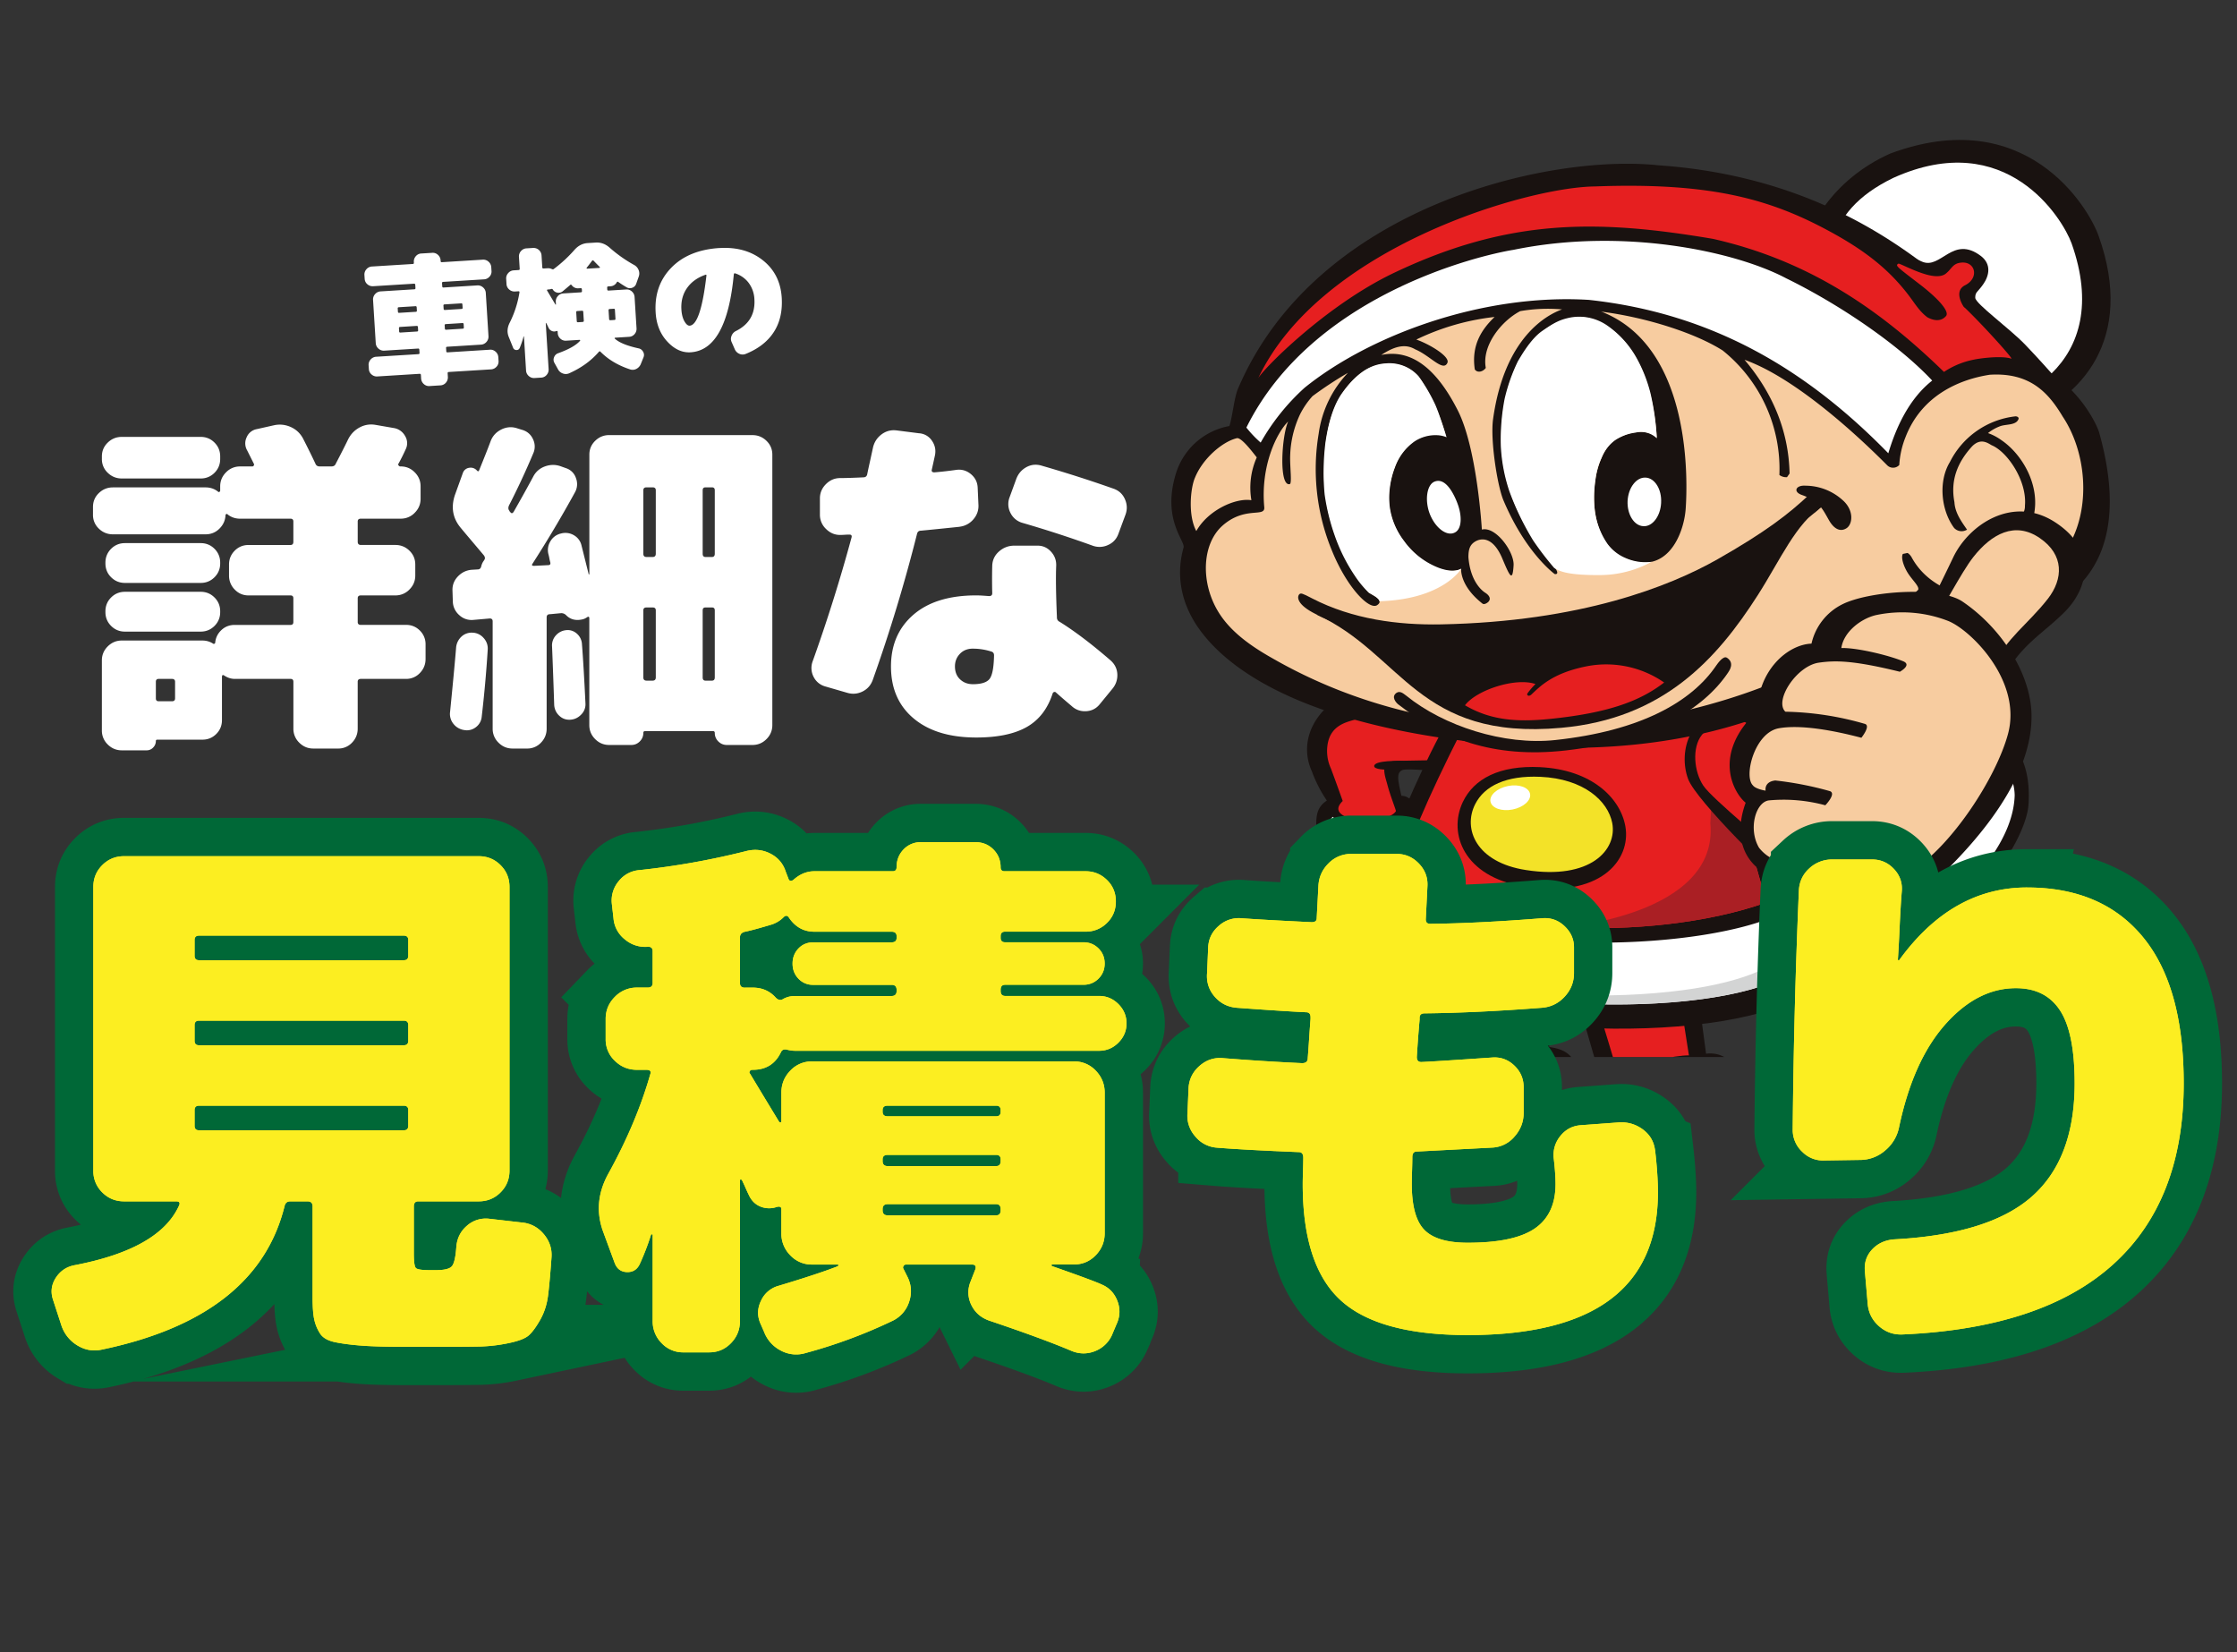
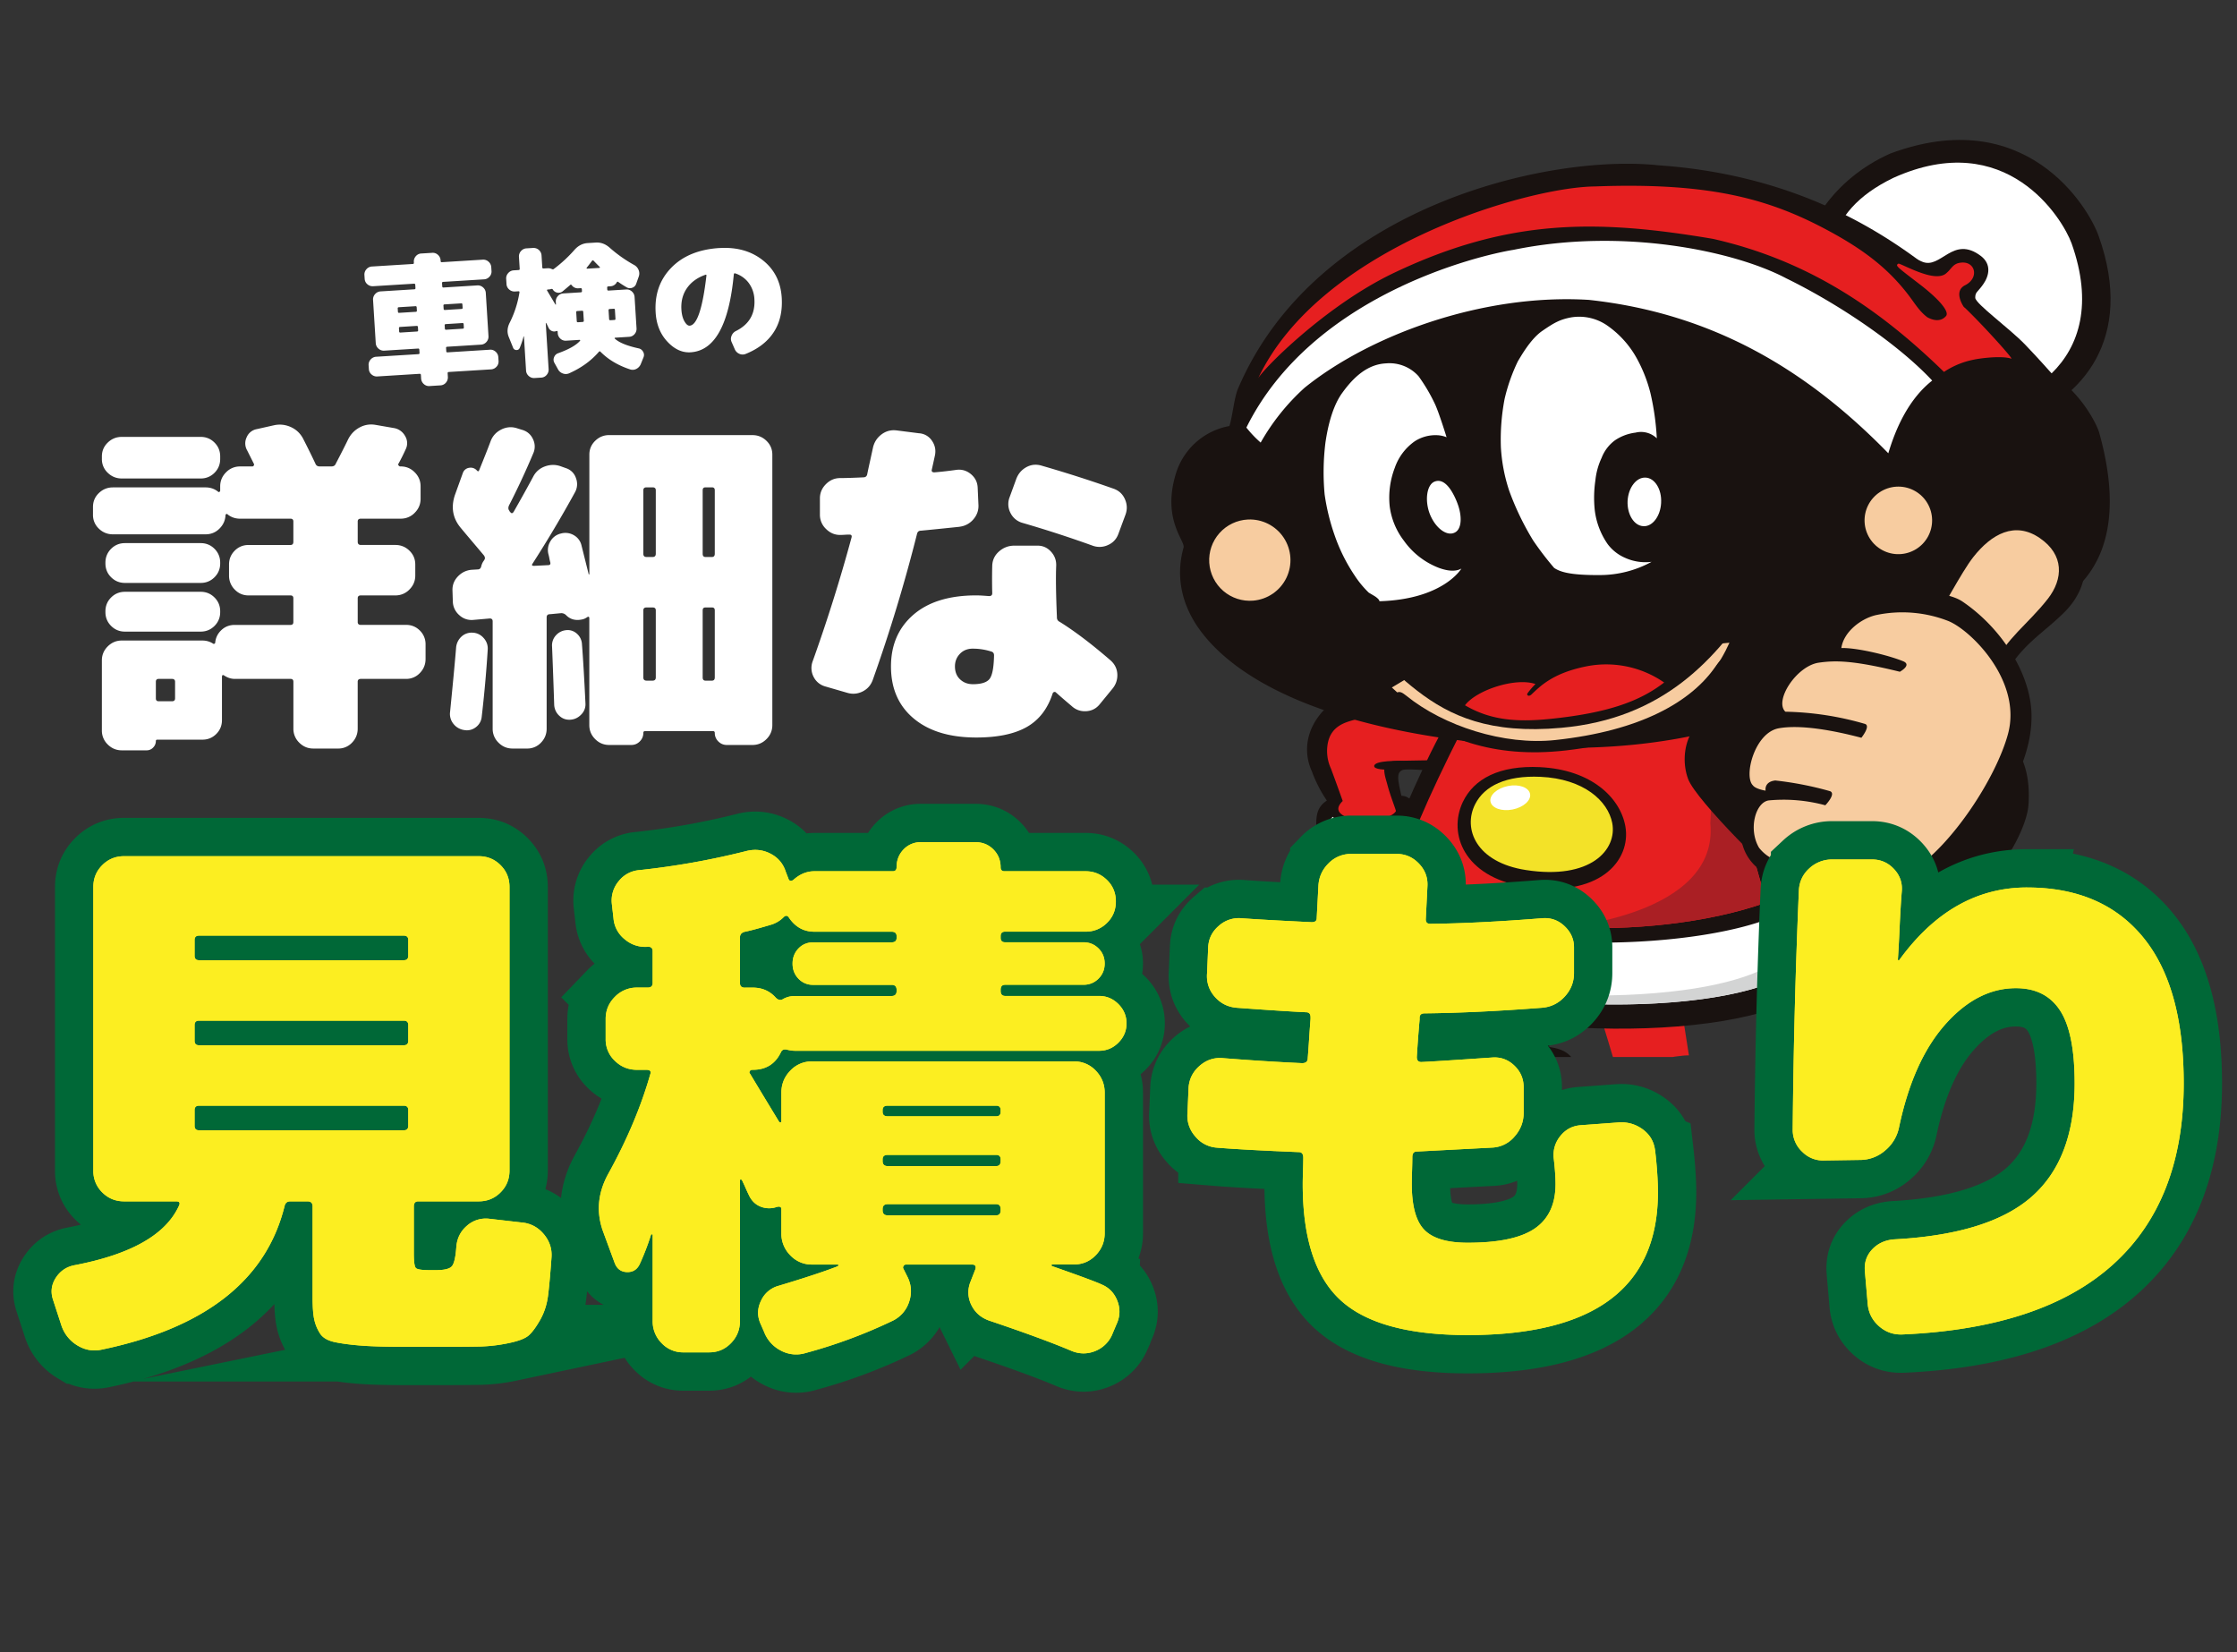
<svg xmlns="http://www.w3.org/2000/svg" xmlns:xlink="http://www.w3.org/1999/xlink" width="130" height="96" viewBox="0 0 130 96">
  <rect x="0" y="0" width="130" height="96" fill="#333333" stroke="none" />
  <defs>
    <clipPath id="b">
      <path fill="none" d="M67 7.75h56v53.67H67z" />
    </clipPath>
    <clipPath id="c">
      <path fill="none" d="M72.518 30.188a2.362 2.362 0 1 0 .311 4.713 2.362 2.362 0 0 0-.311-4.713Z" />
    </clipPath>
    <clipPath id="d">
      <path fill="none" d="M110.194 28.279a1.963 1.963 0 1 0 .127-.004c-.042 0-.084 0-.127.004Z" />
    </clipPath>
    <radialGradient id="a" cx="3887.79" cy="4171.252" r=".104" fx="3887.79" fy="4171.252" gradientTransform="matrix(18.123 0 0 18.417 -70384.244 -76700.993)" gradientUnits="userSpaceOnUse">
      <stop offset="0" stop-color="#fff" />
      <stop offset="1" stop-color="#f7cca0" />
    </radialGradient>
    <radialGradient xlink:href="#a" id="e" cx="3826.786" cy="4098.236" r=".119" fx="3826.786" fy="4098.236" gradientTransform="matrix(14.376 0 0 13.885 -54905.693 -56785.512)" />
  </defs>
  <g clip-path="url(#b)">
    <path fill="#191210" d="m84.16 57.867.584 3.142c-.592.086-1.551.293-1.845.671-.47.974-.283 1.607.377 2.231-2.016-.742-7.161-.619-8.143 4.41-.616 3.159.749 5.188 3.575 5.752 5.661 1.124 8.056-.712 10.919-1.583 2.081-.633 2.277-3.013 1.765-4.314a14.16 14.16 0 0 1-.996-3.477c.883-.204 1.725-1.312 1.398-2.336-.332-1.024-.775-1.389-1.764-1.524l-.033-2.468-5.837-.504Z" />
    <path fill="#e61f20" d="m89.078 59.107.225 2.549c-.893.407-2.704.551-3.489.296l-.515-3.107 3.78.263Z" />
-     <path fill="#191210" d="m98.664 57.633.482 3.597c1.299-.196 2.391 1.208 1.989 2.105 2.804-1.78 9.78-2.033 10.853 5.745.386 2.801-1.024 5.489-5.621 6.164-4.402.647-9.093.653-10.883-.151-1.795-.809-1.856-3.197-1.273-5.202a3.908 3.908 0 0 0-.088-2.498c-1.398.196-2.495-.607-2.486-2.207a2.757 2.757 0 0 1 1.409-2.39l-1.275-4.397 6.892-.766Z" />
    <path fill="#e61f20" d="M92.97 58.901s.981 3.202 1.08 3.608c1.203-.798 3.298-1.188 4.099-1.185l-.485-3.095-4.694.672Z" />
    <path fill="#191210" d="M78.037 40.508c1.598-.474 5.989-.273 7.421-.401 0 0-.548 4.793-.898 4.768-.383-.027-2.175-.161-2.573-.164-.385-.005-.558-.008-.68.207s-.007.722.135 1.323a.755.755 0 0 1 .627.344c.226.291.239.619.158 1.936-.07 1.165-1.852 1.927-3.848 1.534-.353-.068-1.754-.08-1.866-1.655-.078-1.095.045-1.498.594-1.884a7.64 7.64 0 0 1-.865-1.687 3.02 3.02 0 0 1-.229-1.852c.258-1.323 1.388-2.281 2.024-2.469" />
    <path fill="#e61f20" d="M78.779 41.805c1.276-.379 5.696-.639 6.838-.741 0 0-1.635 3.135-1.914 3.117-.305-.021-2.014.026-2.331.023-.309-.004-.735.057-.842.224-.196.304 0 .802.093 1.158.166.638.449 1.327.5 1.54-.19.386-1.568.777-2.506.487-.534-.167-1.22-.455-.587-1.07 0 0-.372-1.05-.683-1.881a2.433 2.433 0 0 1-.183-1.478c.206-1.057 1.105-1.231 1.616-1.379" />
    <path fill="#191210" d="M81.403 49.38c1.592 1.451 1.256 4.295-1.354 5.029-1.589.446-3.892-.136-4.032-1.704-.965-.735-.781-2.391.394-2.577-.006-.848.879-1.058 1.372-.931.348.136.616.423.727.78.066.206.377.133.448-.266a9.517 9.517 0 0 0 2.444-.332" />
    <path fill="#ecc5a5" d="M79.641 49.935c-.331.401-.082.967-.826 1.043-.374.036-.915-.103-.883-.767.023-.437-.923-.508-1.035.2-.101.647.752 1.241 1.5 1.434.409.106.288.275-.067.252-.311-.02-1.459-.442-1.624-1.167-.044-.175-.33-.068-.408.101-.295.619.295 1.239.491 1.405.452.357.989.589 1.559.674.172.036.057.234-.126.204a3.358 3.358 0 0 1-1.095-.385c-.245-.165-.15.002-.091.073.605.776 2.978 1.308 4.177-.292.632-.897.609-2.1-.057-2.972-.501.092-1.006.157-1.514.196" />
    <path fill="#191210" d="M84.385 41.404c-1.833 3.204-2.923 6.117-3.651 7.646-2.429-.047-3.564.896-3.992 3.281-.344 1.894.166 3.284 2.801 4.717 5.876 3.193 20.902 3.861 25.824.487 1.307-.903 1.166-2.566.762-3.766-.442-1.317-.784-1.888-2.398-2.154 0 0-2.534-8.343-3.035-10.356-1.641-2.963-13.397-2.963-16.31.147" />
    <path fill="#e61f20" d="M84.907 42.527c-1.921 3.787-3.252 6.884-3.635 8.613 1.361 1.534 5.161 2.518 9.511 2.746 3.98.206 8.424-.223 11.874-1.449 0 0-2.488-8.632-2.914-10.494-.964-1.945-12.12-2.602-14.835.585" />
    <path fill="#aa1f24" d="M99.742 41.943c.427 1.861 2.914 10.494 2.914 10.494-3.45 1.226-7.892 1.655-11.874 1.449 0 0 9.123-.676 8.611-6.056" />
    <path fill="#fff" d="m80.754 49.976-.243.687c-.615-.168-.812.787.052 1.388 5.101 3.565 17.672 3.262 22.572 1.196.529-.409 1.005-.65 1.567.647.553 1.281.414 2.004-.862 2.756-4.559 2.692-19.665 2.176-24.035-1.26-1.544-1.213-1.816-2.087-1.314-3.954a1.97 1.97 0 0 1 2.264-1.46" />
    <path fill="#d3d4d4" d="M79.806 55.392c4.37 3.436 19.476 3.949 24.035 1.26 1.276-.752 1.416-1.475.862-2.756 0 0 .262 3.288-9.39 3.874-9.137.556-15.507-2.377-15.507-2.377" />
    <path fill="#191210" d="M89.504 44.576c-2.366-.115-3.854.673-4.498 2.033-.866 1.843.082 4.316 3.488 4.889 4.477.755 6.314-1.518 5.961-3.489-.293-1.636-1.947-3.282-4.951-3.432" />
    <path fill="#f3e228" d="M89.519 45.138c-1.996-.09-3.249.525-3.792 1.589-.731 1.444.067 3.381 2.941 3.826 3.775.593 5.322-1.187 5.025-2.731-.249-1.279-1.644-2.568-4.175-2.685" />
    <path fill="#fff" d="M81.49 47.463s-.239.56-2.054.637c-1.555.069-1.974-.637-1.974-.637s-.376.225-.2.996.841 1.279 2.373 1.162a4.586 4.586 0 0 0 2.014-.582l.273-.897c-.029-.403-.128-.834-.432-.68" />
    <path fill="#191210" d="M82.01 44.653s-2.108.229-2.15-.126 1.479-.325 1.747-.306l.403.432Z" />
    <path fill="#fff" d="M88.917 46.128c.075.374-.378.783-1.014.909s-1.208-.08-1.285-.454.38-.783 1.014-.91 1.211.078 1.285.455" />
    <path fill="#191210" d="M100.952 41.288s9.138 3.175 10.044 4.663 5.616.94 5.474 2.301-3.974 5.107-5.857 4.813c-3.04-.476-3.379 1.262-6.589-1.353-.779-.635-5.448-5.166-5.924-6.453-.587-1.584.067-4.118 2.852-3.97" />
-     <path fill="#e61f20" d="M105.578 51.696c2.258 2.077 3.064 1.072 3.585.802 1.344-.697 2.923-1.781 2.454-3.293-1.341-4.324-8.639-6.137-10.207-7.245 0 0-1.364-.676-2.506.741-.596.741-.454 2.144.077 2.943s3.983 3.562 5.145 4.76c.271.376 1.276 1.13 1.452 1.291" />
+     <path fill="#e61f20" d="M105.578 51.696s3.983 3.562 5.145 4.76c.271.376 1.276 1.13 1.452 1.291" />
    <path fill="#fff" d="M110.42 29.803a1.945 1.945 0 1 1 0-.002v.002" />
    <path fill="#191210" d="M110.823 24.488s3.501.977 6.643-.097c3.413-1.178 6.646-4.651 4.492-10.684-.603-1.7-4.248-7.719-12.12-4.78-3.242 1.455-5.183 4.321-5.387 7.37" />
    <path fill="#fff" d="M106.385 14.344c.476-1.738 1.58-3.007 3.644-4.009 6.586-2.969 9.837 2.377 10.356 3.8 1.245 3.504.462 5.981-1.159 7.561 0 0-.796-.901-1.537-1.671-.918-.953-2.885-2.374-2.9-2.72-.004-.346.133-.315.456-.778.364-.513.487-1.176-.121-1.647-1.645-1.25-2.326.796-3.426.324-1.131-.487-2.304-1.123-2.304-1.123-.454.027-3.038 2.375-3.075 2.297-.264-.702-.017-1.757.064-2.033" />
    <path fill="#191210" d="M114.568 20.919s.434-3.139-1.741-4.793c-2.16-1.651-7.302-5.888-16.434-6.52-6.333-.682-19.894 2.348-24.437 12.953-.241.552-.322 1.607-.509 2.195a3.995 3.995 0 0 0-3.106 2.749c-.834 2.693.555 3.93.44 4.316-.348 1.224-.385 3.005 1.002 4.86 2.035 2.727 6.932 5.567 16.853 6.548 16.782 1.661 23.249-6.185 25.687-7.682 1.405 1.145 13.05 1.675 9.671-10.395-.219-.795-2.522-5.279-7.424-4.231" />
    <path fill="#fff" d="M103.786 16.164c3.16 1.544 6.6 3.906 8.501 5.95-1.34 1.053-2.101 2.715-2.55 4.225-4.711-4.832-10.191-8.132-17.402-8.914-6.275-.383-12.816 2.111-16.523 5.108a12.78 12.78 0 0 0-2.55 3.184 6.518 6.518 0 0 1-.83-.872c3.813-7.697 13.5-10.004 15.532-10.33 6.366-1.31 12.87.088 15.823 1.649M84.665 29.166c.32.781.308 1.61-.156 1.794-.449.198-1.081-.278-1.403-1.057-.318-.781-.205-1.72.252-1.914.537-.226.991.395 1.308 1.177" />
-     <path fill="#f7cca0" d="M119.885 24.229c-.802-1.342-1.854-2.603-4.25-2.454-1.697.258-3.942 1.155-4.897 3.621a5.165 5.165 0 0 0-.364 1.622.486.486 0 0 1-.671.047c-.1-.078-4.665-4.86-8.322-6.159 1.57 1.854 2.562 4.044 2.618 6.608l-.15.213a.664.664 0 0 1-.442-.127 8.83 8.83 0 0 0-3.296-7.235c-1.622-1.029-4.48-1.931-7.073-2.259.037.013.066.02.103.033 5.249 2.122 4.922 10.022 4.818 11.454-.109 1.426-1.073 3.927-3.561 2.829-2.501-1.092-2.06-6.057-.434-6.93 1.614-.862 2.317-.066 2.317-.066-.397-6.118-3.687-6.996-4.282-6.982-2.509-.128-4.685 2.695-4.757 6.876-.09 4.166 2.804 7.235 3.121 7.666.312.442-.015.369-.015.369s-1.68-1.205-2.981-4.291c-.358-.863-.766-3.507-.599-4.708.667-4.812 3.184-6.084 4.014-6.379h-.02a9.454 9.454 0 0 0-2.417.102c-1.063.551-2.247 1.981-2 3.298-.147.216-.479.319-.639.089-.215-1.432.421-2.348 1.151-3.049a13.99 13.99 0 0 0-4.549 1.313c.776.274 1.955.982 1.809 1.346-.243.564-1.005-.417-1.876-.777-.62-.372-1.284-.126-1.973.327 1.883-.391 3.327 1.002 4.458 3.239 1.123 2.23 1.39 6.908 1.39 6.908.805-.21 1.894 1.301 1.844 2.079-.061 1.002-.222.63-.673-.44-.458-1.054-1.035-1.183-1.462-.996-.419.197-.487.512-.49.96.107 1.36.745 1.922.982 2.069.242.155.355.365.157.544-.206.17-.311.093-.311.093-1.348-1.05-1.251-2.027-1.251-2.027-1.365.687-4.61-1.687-4.166-4.69.552-3.711 3.255-3.108 3.255-3.108a11.406 11.406 0 0 0-1.419-3.172c-.921-1.312-2.563-1.047-3.324-.518-2.183 1.545-2.265 4.141-2.315 5.946a10.757 10.757 0 0 0 2.586 6.903c.157.135.968.433.502.747-.462.304-1.75-1.031-2.606-3.117a12.399 12.399 0 0 1-.791-6.854 6.372 6.372 0 0 1 1.7-3.529c-.71.413-1.396.865-2.057 1.354a4.658 4.658 0 0 0-.74 1.088 6.013 6.013 0 0 0-.56 2.373c-.023.621.115 1.615-.023 1.651-.648.161-.474-2.808-.095-3.637-.661.649-1.611 2.569-1.388 4.98.057.622-1.111-.086-2.424 1.068-1.172 1.037-1.289 3.201-.312 4.901.62 1.083 1.689 1.953 3.187 2.796 6.029 3.47 13.044 4.623 20.419 3.758 6.449-1.005 12.395-3.166 17.124-7.716.108-.19-.336-.565-.604-.999-.295-.482-.422-1.027-.227-1.145.229-.143.446.227.446.227.85 1.592 2.67 2.395 4.553 2.331 1.986-.223 4.025-1.122 4.655-3.106 1.208-2.176.96-5.297-.403-7.361" />
    <path fill="#fff" d="M96.534 29.212c-.036.784-.506 1.398-1.033 1.362-.541-.023-.948-.685-.916-1.46.041-.783.511-1.392 1.047-1.362.537.024.945.682.901 1.46" />
  </g>
  <g clip-path="url(#c)">
    <path fill="url(#a)" d="M70.066 30.037h5.189v5.191h-5.189z" transform="rotate(-3.555 72.657 32.639)" />
  </g>
  <path fill="#191210" d="M117.309 24.333c-.127.385-.687.304-1.051.424-.264.095-.51.233-.728.409.277.098.538.236.776.408 1.225.83 2.259 2.628 1.89 4.348-.037.31-.285.739-.654.758-.456-.381.166-.749.134-1.297.131-1.441-1.02-3.136-1.937-3.514-.235-.133-.635-.433-1.129.062-.858.936-1.274 1.981-1.031 3.247.032.607.388 1.104.733 1.598a.595.595 0 0 1-.753-.101c-.767-1.037-.924-2.72-.237-3.84a4.866 4.866 0 0 1 3.814-2.644c.198.019.172.141.172.141" />
  <g clip-path="url(#d)">
    <path fill="url(#e)" d="M108.157 28.151h4.302v4.116h-4.302z" transform="rotate(-3.579 110.31 30.215)" />
  </g>
  <path fill="#fff" d="M84.929 33.034s-1.035 1.791-4.765 1.902c0 0 .006-.051-.073-.133a1.112 1.112 0 0 0-.252-.19c-.076-.049-.2-.117-.299-.18a5.764 5.764 0 0 1-.825-1.005 10.079 10.079 0 0 1-1.165-2.353 12.451 12.451 0 0 1-.571-2.346 13.989 13.989 0 0 1 .048-3.02c.05-.315.261-1.881.958-2.855.692-.968 1.502-1.689 2.566-1.74a2.266 2.266 0 0 1 1.885.745c.368.508.687 1.049.954 1.616.239.511.676 1.931.676 1.931a1.637 1.637 0 0 0-.544-.118 2.221 2.221 0 0 0-1.3.349c-.542.379-.951.92-1.166 1.546a4.846 4.846 0 0 0-.294 2.253c.096.721.379 1.404.822 1.98a4.447 4.447 0 0 0 2.058 1.59c.182.063.83.295 1.289.029m11.046-.388a6.28 6.28 0 0 1-2.985.768c-1.775.014-2.339-.192-2.674-.415a17.843 17.843 0 0 1-1.222-1.597 16.068 16.068 0 0 1-1.388-2.879 9.752 9.752 0 0 1-.487-2.549c-.032-.936.04-1.872.216-2.791.175-.759.435-1.496.775-2.197.166-.267.731-1.296 1.426-1.767.687-.474 1.026-.657 1.655-.776a2.864 2.864 0 0 1 2.085.454 5.641 5.641 0 0 1 1.766 1.969c.337.621.594 1.281.767 1.966.202.866.327 1.749.372 2.637a1.318 1.318 0 0 0-1.238-.331 2.713 2.713 0 0 0-1.195.447c-.351.259-.62.614-.776 1.021a4.056 4.056 0 0 0-.361 1.309 6.925 6.925 0 0 0-.038 1.708c.082.716.341 1.4.752 1.992.258.344.601.616.995.789a2.86 2.86 0 0 0 1.553.241" />
  <path fill="#f7cca0" d="m82.174 39.175-1.289.772c3.104 2.927 6.755 3.487 9.727 3.121 6.416-.771 8.769-3.209 9.892-5.723" />
  <path fill="#191210" d="M76.532 35.716c4.97 2.285 5.861 7.333 14.205 6.574 5.918-.53 9.032-3.983 11.415-7.709 1.315-2.053 2.201-4.169 3.768-5.185l-3.067 1.395c-2.317 2.618-16.044 8.09-25.373 4.757l-.95.168Z" />
  <path fill="#191210" d="M104.945 28.222a3.238 3.238 0 0 1 2.124.827c.687.591.598 1.397.25 1.636-.336.226-.687.089-.979-.37-.395-.659-.534-1.163-1.632-1.556-.527-.186-.346-.585.238-.536" />
  <path fill="#e61f20" d="M92.121 38.733c-1.931.401-2.641 1.172-3.121 1.618-.172.163-.3.029-.231-.065.14-.192.295-.372.463-.539-1.142-.397-3.419.339-4.096 1.234 1.502.883 3.061 1.002 5.126.773 3.247-.348 5.06-1.024 6.447-2.096a5.912 5.912 0 0 0-4.586-.925" />
  <path fill="#191210" d="M76.238 34.764c2.367 1.222 5.011 1.564 7.518 1.516 8.104-.159 13.28-2.207 16.059-3.785 2.769-1.576 4.117-2.613 5.341-3.765.391-.204.208-.112.685-.041.37.261.194.387.081.708-.924.846-2.661 2.006-4.811 3.288-5.444 3.256-13.674 4.742-19.741 4.142-1.883-.184-3.264-.233-5.101-1.246-.959-.526-.87-.94-.767-1.046.099-.096.193-.052.737.229m23.497 3.907c-1.432 2.113-4.397 3.798-9.352 4.33-2.99.322-6.489-.817-8.658-2.575-.185-.138-.36-.294-.562-.172-.346.233-.025.58.082.667 2.535 1.97 5.487 3.167 9.747 2.685 5.008-.573 7.976-2.367 9.428-4.519.089-.131.397-.577-.072-.872-.205-.126-.53.338-.613.456" />
  <path fill="#e61f20" d="M114.196 17.897c-.021-.021-.054-.046-.075-.066-.074-.109-.59-.919.077-1.257.838-.42.601-1.406-.238-1.313-.5.054-.529.365-.899.651-.279.207-.763.163-1.313-.022-.676-.216-1.379-.605-1.429-.569-.187.12-.111.157 1.262 1.213 1.151.888 1.714 1.588 1.51 1.828-.198.235-.554.361-1.084.075-.48-.36-.737-.825-1.124-1.326-1.159-1.507-2.561-2.587-4.562-3.671-3.408-1.846-6.847-2.861-13.641-2.606-3.921.036-15.984 3.529-19.573 11.17.178-.44 3.886-4.243 7.928-6.161 6.674-3.169 11.809-3.097 18.516-1.963 5.341 1.211 9.47 3.881 13.42 7.731a4.766 4.766 0 0 1 1.709-.708c.375-.084 1.636-.251 2.201-.063.165.055-1.632-1.938-2.683-2.945" />
-   <path fill="#f7cca0" d="M69.444 27.758c.433-1.077 1.563-2.09 2.448-2.3.273-.015.871.775 1.143 1.119a4.332 4.332 0 0 0-.312 2.489c-.891-.149-2.504.555-3.201 1.791-.489-.895-.344-2.491-.078-3.1" />
  <path fill="#cd131c" d="M116.772 46.048s.112 9.679-7.89 8.56c-4.387-.615-5.386-5.222-5.386-5.222" />
  <path fill="none" stroke="#191210" stroke-miterlimit="10" stroke-width=".931" d="M116.772 46.048s.112 9.679-7.89 8.56c-4.387-.615-5.386-5.222-5.386-5.222" />
  <path fill="#191210" d="M112.627 42.739c1.279-.278 2.335-.785 3.189-.374 1.669.8 2.196 2.495 2.067 4.39-.129 1.89-2.722 5.998-5.767 6.987-2.191.714-4.933.222-6.301-1.442a6.098 6.098 0 0 1-1.183-1.943c-.229-.751.952-3.366 2.844-4.988a11.192 11.192 0 0 1 5.151-2.63" />
-   <path fill="#fff" d="M112.606 44.37c1.117-.184 2.373.274 1.819 2.298s-3.121 4.249-6.058 3.751c-1.689-.286-1.407-1.317-1.407-1.317l-.258-.531s-1.349.962-.959 2.013a4.06 4.06 0 0 0 2.11 2.235c.652.265 3.65.965 5.447-.456 1.526-1.208 3.716-3.668 3.78-6.158a2.835 2.835 0 0 0-2.247-2.72c-.745-.157-1.081.075-2.21.292 0 0-.868.601-.018.593" />
  <path fill="#191210" d="M116.344 39.513c1.097-2.081 2.319-2.63 3.648-3.963 1.356-1.359 1.91-3.608-.574-5.212-2.431-1.571-4.997.123-5.917 2.064a142.634 142.634 0 0 1-2.07 4.161l4.913 2.949Z" />
  <path fill="#f7cca0" d="M115.856 38.696c.702-1.581 2.008-2.436 3.154-3.904.894-1.151.956-2.549-.467-3.524-1.452-.998-2.809-.24-3.868 1.102-.69.876-1.864 3.154-2.394 3.927-.424.622.665.885 1.622 1.693 1.091.928 1.761 1.133 1.953.705" />
  <path fill="#191210" d="M114.052 34.958c-1.351-.921-5.467-.616-7 .162a3.38 3.38 0 0 0-1.78 2.279c-1.418.059-3.101 1.584-3.147 3.914-2.678 2.528-1.357 4.785-.679 5.33-.694 1.922-.129 3.383 1.149 4.107 1.137.645 4.095 1.26 5.57 1.538s2.827.286 4.068-.875c1.617-1.52 5.956-5.687 5.824-9.969-.077-2.294-1.704-4.923-4.005-6.486" />
  <path fill="#f7cca0" d="M103.152 45.349c1.081.118 2.151.326 3.197.623.378.148-.273.82-.273.82a9.262 9.262 0 0 0-3.252-.286c-.787.061-1.248 1.651-.601 2.752.315.403.755.69 1.251.816 1.624.484 3.652 1.07 4.759 1.218a4.471 4.471 0 0 0 2.841-.66c2.401-1.524 4.939-5.483 5.615-7.974.843-3.087-2.156-6.05-3.474-6.577a7.355 7.355 0 0 0-4.225-.333c-.888.221-1.855.992-1.983 1.909.817-.035 2.659.387 3.59.765.533.217-.19.611-.19.611-2.756-.679-3.782-.66-4.715-.527-1.285.188-2.602 2.201-1.939 2.849 1.568.03 3.124.268 4.629.709.344.118-.211.805-.211.805-1.609-.424-3.525-.78-4.806-.55-1.399.258-2.043 2.78-1.501 3.313.162.224.742.31.742.31s-.106-.508.548-.589" />
  <path fill="#fff" d="M23.595 36.309c.316 0 .585.11.805.33a1.1 1.1 0 0 1 .331.806v.847c0 .316-.11.588-.331.815a1.08 1.08 0 0 1-.805.341h-2.622c-.124 0-.186.055-.186.165v2.726c0 .316-.11.588-.33.815a1.082 1.082 0 0 1-.806.341h-1.445c-.316 0-.588-.114-.815-.341a1.115 1.115 0 0 1-.341-.815v-2.726c0-.11-.055-.165-.165-.165h-3.242c-.207 0-.406-.062-.599-.186-.097-.069-.145-.042-.145.083v2.498c0 .317-.11.585-.331.806-.22.22-.489.33-.805.33H9.141c-.055 0-.083.027-.083.083a.526.526 0 0 1-.155.371.503.503 0 0 1-.382.166H7.076c-.317 0-.588-.114-.815-.34a1.113 1.113 0 0 1-.341-.816v-4.068c0-.316.113-.588.341-.815s.499-.341.815-.341h4.687c.22 0 .42.056.599.166.027.028.059.035.093.021.034-.013.051-.034.051-.062.027-.289.148-.533.361-.733s.472-.299.774-.299h3.242c.11 0 .165-.055.165-.165v-1.384c0-.11-.055-.165-.165-.165h-2.437c-.317 0-.585-.113-.805-.341a1.131 1.131 0 0 1-.331-.815v-.64c0-.316.11-.584.331-.805.22-.22.488-.33.805-.33h2.437c.11 0 .165-.062.165-.186v-1.177c0-.11-.055-.165-.165-.165h-2.932c-.275 0-.516-.083-.723-.248-.014-.028-.038-.035-.072-.021-.034.014-.051.035-.051.062-.014.303-.131.564-.351.784s-.489.331-.805.331H6.56a1.13 1.13 0 0 1-.816-.331 1.077 1.077 0 0 1-.34-.805v-.454c0-.317.113-.585.34-.805.228-.22.499-.331.816-.331h5.389c.275 0 .516.083.723.248.027.028.055.031.083.011.027-.021.041-.045.041-.072v-.248c0-.316.114-.588.341-.815a1.11 1.11 0 0 1 .815-.341h.702a.1.1 0 0 0 .093-.052c.021-.034.024-.065.011-.093l-.393-.785a.811.811 0 0 1-.031-.764.785.785 0 0 1 .588-.475l1.012-.227c.33-.069.65-.034.96.103.31.138.547.358.712.661.275.537.516 1.025.723 1.466.042.11.124.165.248.165h.681c.124 0 .207-.048.248-.145.331-.633.571-1.108.723-1.425.151-.303.372-.533.661-.691s.599-.21.929-.155l1.074.186a.91.91 0 0 1 .65.464.794.794 0 0 1 .031.774c-.124.275-.262.551-.413.826-.028.027-.028.062 0 .104.027.041.062.062.104.062h.021c.316 0 .588.113.815.341.227.227.341.499.341.815v.723c0 .317-.114.589-.341.815a1.11 1.11 0 0 1-.815.341h-2.312c-.124 0-.186.055-.186.165v1.177c0 .124.062.186.186.186h2.003c.316 0 .588.11.815.33.227.221.341.489.341.805v.64c0 .317-.114.588-.341.815a1.11 1.11 0 0 1-.815.341h-2.003c-.124 0-.186.055-.186.165v1.384c0 .11.062.165.186.165h2.622ZM11.661 25.386c.316 0 .584.11.805.331.22.22.33.489.33.805v.145c0 .317-.11.585-.33.806-.221.22-.489.33-.805.33H7.077c-.317 0-.588-.11-.815-.33a1.078 1.078 0 0 1-.341-.806v-.145c0-.316.113-.585.341-.805.227-.22.499-.331.815-.331h4.584Zm-4.398 8.486c-.317 0-.585-.11-.806-.33s-.33-.489-.33-.806v-.041c0-.316.11-.585.33-.806.22-.22.489-.33.806-.33h4.398c.316 0 .584.11.805.33.22.221.33.489.33.806v.041c0 .317-.11.585-.33.806-.221.22-.489.33-.805.33H7.263Zm-1.136 1.693v-.042c0-.316.11-.585.33-.805s.489-.331.806-.331h4.398c.316 0 .584.11.805.331.22.22.33.489.33.805v.042c0 .316-.11.585-.33.805s-.489.331-.805.331H7.263c-.317 0-.585-.11-.806-.331-.22-.22-.33-.488-.33-.805Zm4.047 5.018v-.97c0-.11-.062-.165-.186-.165h-.764c-.11 0-.166.055-.166.165v.97c0 .11.055.166.166.166h.764c.124 0 .186-.055.186-.166Zm17.303-3.82a.88.88 0 0 1 .629.31.89.89 0 0 1 .238.661 72.52 72.52 0 0 1-.351 3.923.844.844 0 0 1-.341.599.838.838 0 0 1-.671.165.966.966 0 0 1-.63-.361.91.91 0 0 1-.196-.691c.165-1.652.282-2.897.351-3.737a.977.977 0 0 1 .31-.64.867.867 0 0 1 .661-.228Zm16.25-11.48c.316 0 .588.11.815.331s.341.488.341.805v15.713c0 .317-.114.589-.341.816s-.499.34-.815.34H42.24c-.193 0-.358-.068-.496-.206s-.206-.303-.206-.496c0-.069-.035-.103-.104-.103H37.49c-.069 0-.103.034-.103.103 0 .193-.069.358-.207.496s-.303.206-.496.206h-1.28c-.317 0-.589-.113-.816-.34s-.341-.499-.341-.816v-6.194c0-.109-.048-.13-.145-.062a.72.72 0 0 1-.31.124c-.358.069-.654-.014-.888-.248a.395.395 0 0 0-.289-.124l-.661.062c-.124 0-.186.062-.186.186v6.463c0 .316-.11.588-.33.815a1.082 1.082 0 0 1-.806.341h-.846c-.317 0-.589-.114-.816-.341a1.114 1.114 0 0 1-.34-.815v-6.236c0-.11-.055-.166-.166-.166l-.95.083a1.042 1.042 0 0 1-.826-.279 1.08 1.08 0 0 1-.372-.774l-.021-.641c-.014-.316.089-.592.31-.826s.489-.365.806-.392l.351-.021c.11 0 .179-.062.206-.186a.946.946 0 0 1 .124-.289c.014 0 .021-.007.021-.021s.007-.027.021-.041c.068-.083.062-.179-.021-.289-.826-.978-1.267-1.5-1.321-1.569-.482-.564-.599-1.211-.351-1.941l.454-1.259a.454.454 0 0 1 .372-.31.478.478 0 0 1 .454.165c.055.055.096.048.124-.021.302-.744.523-1.301.661-1.673.11-.303.31-.53.599-.682.289-.151.585-.186.888-.103l.331.103c.303.083.52.266.65.547a.962.962 0 0 1 .01.836 44.214 44.214 0 0 1-1.404 3.015c-.055.124-.048.227.021.31l.021.041c.014.028.027.042.042.042.055.083.117.076.186-.021.44-.771.819-1.452 1.136-2.044.151-.289.382-.488.692-.599.31-.11.616-.11.919 0l.289.104a.896.896 0 0 1 .588.588.967.967 0 0 1-.072.837 69.282 69.282 0 0 1-2.457 4.129c-.055.083-.028.124.083.124l.826-.041c.11 0 .151-.055.124-.165a2.038 2.038 0 0 1-.052-.228 2.344 2.344 0 0 0-.051-.227.965.965 0 0 1 .103-.753.947.947 0 0 1 .62-.465.968.968 0 0 1 .743.093.922.922 0 0 1 .454.609l.413 1.652c0 .014.007.021.021.021s.021-.006.021-.021v-6.938c0-.316.114-.584.341-.805s.499-.331.816-.331h8.321ZM32.298 36.928a.903.903 0 0 1 .589-.31.782.782 0 0 1 .619.186.867.867 0 0 1 .31.578c.069.881.138 2.044.207 3.489a.835.835 0 0 1-.248.65c-.179.186-.393.286-.64.299s-.461-.065-.64-.237a.916.916 0 0 1-.289-.63 382.29 382.29 0 0 0-.124-3.386.861.861 0 0 1 .217-.641Zm5.812-4.749v-3.695c0-.11-.062-.166-.186-.166h-.351c-.124 0-.186.055-.186.166v3.695c0 .124.062.186.186.186h.351c.124 0 .186-.062.186-.186Zm0 7.185v-3.902c0-.11-.062-.165-.186-.165h-.351c-.124 0-.186.055-.186.165v3.902c0 .124.062.186.186.186h.351c.124 0 .186-.062.186-.186Zm3.428-7.185v-3.695c0-.11-.055-.166-.166-.166H41c-.11 0-.165.055-.165.166v3.695c0 .124.055.186.165.186h.372c.11 0 .166-.062.166-.186Zm0 7.185v-3.902c0-.11-.055-.165-.166-.165H41c-.11 0-.165.055-.165.165v3.902c0 .124.055.186.165.186h.372c.11 0 .166-.062.166-.186Zm14.226-8.754c-1.061.11-1.811.186-2.251.227-.124 0-.2.069-.227.207a92.78 92.78 0 0 1-2.56 8.445c-.11.317-.31.547-.599.691s-.592.169-.908.072l-1.28-.371a1.071 1.071 0 0 1-.661-.558 1.11 1.11 0 0 1-.062-.867 94.969 94.969 0 0 0 2.271-7.227c.028-.11-.014-.166-.124-.166-.069 0-.159.003-.269.01-.11.007-.2.011-.269.011-.317 0-.592-.117-.826-.352a1.128 1.128 0 0 1-.351-.826v-.95c0-.316.117-.592.351-.826.234-.233.509-.351.826-.351s.764-.014 1.342-.042c.124 0 .199-.055.227-.166a40.3 40.3 0 0 1 .155-.723l.176-.805c.068-.331.234-.596.495-.795.262-.2.558-.279.888-.238l1.301.166a.966.966 0 0 1 .743.423c.179.255.241.534.186.836a75.24 75.24 0 0 1-.186.846c-.028.11.021.166.145.166a21.89 21.89 0 0 0 1.28-.145c.316-.042.599.042.847.248.248.207.378.468.392.785l.042.949c.027.331-.065.623-.279.878a1.23 1.23 0 0 1-.815.444Zm5.802 5.513c.867.536 1.858 1.287 2.973 2.25.248.221.378.489.393.806.013.316-.083.599-.289.847l-.744.908c-.206.248-.472.379-.795.393s-.602-.09-.836-.31a41.564 41.564 0 0 1-.909-.785c-.028-.027-.062-.034-.103-.021a.123.123 0 0 0-.083.083c-.289.895-.792 1.545-1.507 1.951-.716.406-1.693.609-2.932.609-1.542 0-2.753-.368-3.634-1.104-.881-.736-1.322-1.745-1.322-3.024 0-1.253.434-2.254 1.301-3.005.867-.75 2.085-1.125 3.655-1.125.165 0 .413.014.743.041.124 0 .186-.055.186-.165a30.864 30.864 0 0 1 0-1.61c.014-.33.147-.605.402-.826.255-.22.547-.33.878-.33h1.363c.302 0 .561.117.774.351s.313.509.299.826c-.027.675-.014 1.659.042 2.953v.041c0 .11.048.193.145.248Zm-5.038 3.634c.496 0 .822-.104.981-.31.158-.207.244-.661.258-1.363 0-.124-.055-.199-.165-.227a3.505 3.505 0 0 0-1.074-.166c-.303 0-.551.1-.743.299-.193.2-.289.444-.289.733 0 .316.1.567.299.753.199.186.444.279.733.279ZM64.725 28.4c.303.11.52.313.65.609s.141.596.031.898l-.413 1.115c-.11.303-.313.52-.609.65a1.157 1.157 0 0 1-.898.031 67.94 67.94 0 0 0-4.068-1.321 1.1 1.1 0 0 1-.691-.568 1.108 1.108 0 0 1-.072-.877l.392-1.074c.11-.316.306-.554.588-.712s.582-.189.898-.093c1.431.413 2.829.86 4.191 1.342Zm-36.263-8.082a.45.45 0 0 1 .339.118.45.45 0 0 1 .158.321l.014.218a.435.435 0 0 1-.118.333.46.46 0 0 1-.322.155l-2.456.152c-.045.003-.066.029-.062.08l.012.201a.461.461 0 0 1-.113.338.438.438 0 0 1-.317.158l-.635.04a.437.437 0 0 1-.334-.118.458.458 0 0 1-.155-.321l-.012-.201c-.003-.05-.027-.073-.072-.071l-2.457.153a.455.455 0 0 1-.338-.114.434.434 0 0 1-.158-.316l-.014-.217a.448.448 0 0 1 .117-.338.45.45 0 0 1 .321-.159l2.457-.152c.045-.003.066-.026.063-.07l-.012-.193c-.002-.044-.026-.064-.071-.062l-1.036.064-.928.058a.45.45 0 0 1-.339-.118.452.452 0 0 1-.158-.321l-.156-2.507a.45.45 0 0 1 .117-.338.452.452 0 0 1 .322-.159l1.963-.122c.045-.003.065-.026.062-.071l-.011-.184c-.003-.05-.027-.073-.072-.071l-2.372.147c-.129.008-.241-.03-.339-.113s-.15-.189-.158-.318l-.014-.217a.453.453 0 0 1 .117-.339.452.452 0 0 1 .322-.158l2.373-.147c.045-.003.065-.026.062-.071l-.002-.042a.458.458 0 0 1 .114-.338.438.438 0 0 1 .317-.158l.635-.039a.437.437 0 0 1 .335.118.457.457 0 0 1 .154.321l.002.042c.003.045.027.065.072.063l2.373-.147a.45.45 0 0 1 .338.117.452.452 0 0 1 .159.322l.014.217a.433.433 0 0 1-.118.334.455.455 0 0 1-.321.154l-2.373.147c-.045.003-.065.029-.062.08l.012.184c.002.044.026.065.071.063l1.963-.122a.45.45 0 0 1 .338.117c.098.086.15.193.158.321l.156 2.507a.452.452 0 0 1-.117.339.448.448 0 0 1-.321.158l-1.963.122c-.045.003-.066.027-.063.071l.012.193c.003.044.026.065.071.062l2.456-.153Zm-5.349-2.394.012.192c.003.044.026.065.071.062l.969-.06c.045-.002.065-.027.062-.071l-.012-.192c-.003-.045-.026-.065-.071-.063l-.969.06c-.044.003-.065.027-.062.071Zm.154 1.4.969-.061c.045-.003.066-.026.063-.071l-.011-.184c-.003-.05-.027-.074-.072-.071l-.969.061c-.044.002-.065.029-.062.08l.011.184c.003.044.026.065.071.063Zm3.535-1.697-.969.06c-.045.003-.066.027-.063.071l.012.192c.003.044.027.065.072.062l.969-.06c.044-.002.065-.027.062-.071l-.012-.192c-.003-.045-.027-.065-.071-.063Zm.154 1.4-.011-.184c-.003-.05-.027-.074-.072-.071l-.969.061c-.045.002-.066.029-.062.08l.011.184c.003.044.026.065.071.063l.97-.061c.044-.003.065-.026.062-.071Zm10.158 1.215c.114.025.2.092.26.197.06.105.067.213.024.321l-.16.396a.549.549 0 0 1-.259.28.46.46 0 0 1-.368.026c-.697-.23-1.269-.572-1.716-1.025-.03-.032-.061-.03-.092.005-.448.52-1.024.936-1.726 1.249a.483.483 0 0 1-.368.01.506.506 0 0 1-.284-.246l-.208-.374a.362.362 0 0 1-.016-.326.384.384 0 0 1 .242-.233c.623-.224 1.047-.465 1.271-.726.009-.022 0-.039-.028-.048l-.1.006-.685.042a.436.436 0 0 1-.334-.117.46.46 0 0 1-.155-.322l-.005-.083c-.002-.039-.028-.051-.077-.037a.33.33 0 0 1-.251-.001.364.364 0 0 1-.196-.181 3.605 3.605 0 0 0-.143-.285.027.027 0 0 0-.017-.008c-.006 0-.008.007-.007.018l.166 2.665a.46.46 0 0 1-.113.339.438.438 0 0 1-.317.158l-.385.024a.45.45 0 0 1-.338-.117.448.448 0 0 1-.158-.321l-.123-1.98a.024.024 0 0 1-.018-.008 5.075 5.075 0 0 1-.227.677c-.04.086-.104.127-.198.122a.2.2 0 0 1-.189-.14l-.248-.614c-.112-.272-.093-.553.057-.842a6.04 6.04 0 0 0 .562-1.746c.008-.051-.01-.075-.055-.072l-.2.012a.457.457 0 0 1-.338-.113.437.437 0 0 1-.159-.317l-.019-.301a.448.448 0 0 1 .118-.338.448.448 0 0 1 .321-.159l.284-.018c.044-.003.066-.026.063-.071l-.043-.693a.446.446 0 0 1 .118-.338.45.45 0 0 1 .321-.158l.385-.024a.464.464 0 0 1 .488.439l.043.693c.003.045.029.065.079.062l.242-.015a.513.513 0 0 1 .229.045c.052.025.091.025.117 0a7.862 7.862 0 0 0 1.206-1.115c.214-.242.468-.373.764-.392l.468-.029c.295-.019.564.08.807.294.444.392.921.729 1.43 1.01.116.065.2.159.252.282.052.123.058.25.015.381l-.149.42a.365.365 0 0 1-.229.237.37.37 0 0 1-.329-.025 6.792 6.792 0 0 1-.48-.306c-.036-.032-.066-.027-.092.014a.436.436 0 0 1-.371.232l-.118.008c-.05.003-.074.027-.071.072l.006.108c.003.045.03.065.08.062l1.02-.063c.128-.008.24.031.334.118s.146.194.154.322l.113 1.813a.462.462 0 0 1-.113.339.438.438 0 0 1-.317.158l-.811.051c-.011 0-.021.007-.028.019-.008.012-.005.022.006.033.244.231.706.42 1.386.569ZM32.73 17.05l1.02-.063c.05-.003.073-.027.07-.072l-.006-.108c-.003-.045-.029-.066-.079-.062l-.117.007a.44.44 0 0 1-.397-.185c-.03-.037-.061-.038-.092-.002-.175.15-.319.271-.43.362a.362.362 0 0 1-.306.078.385.385 0 0 1-.263-.176c-.019-.038-.051-.05-.094-.036a.62.62 0 0 1-.125.024l-.083.005c-.017 0-.029.01-.036.027-.007.018-.005.031.006.042l.478.801a.025.025 0 0 0 .021.007c.009 0 .012-.006.011-.017l-.008-.134a.455.455 0 0 1 .114-.338.434.434 0 0 1 .317-.158Zm.788 1.612c.003.044.027.065.072.063l.267-.017c.05-.003.073-.027.07-.072l-.032-.518c-.002-.044-.029-.065-.079-.062l-.267.017c-.045.003-.066.027-.063.071l.032.518Zm.89-3.512c-.104.141-.207.276-.311.405-.011.007-.013.018-.006.034.006.016.015.023.026.023l.719-.044c.011 0 .019-.007.024-.018a.04.04 0 0 0-.002-.034 11.231 11.231 0 0 1-.358-.363c-.035-.031-.066-.033-.092-.003Zm1.255 2.791-.226.014c-.05.003-.074.027-.071.072l.032.518c.003.044.03.065.08.062l.226-.015c.045-.002.066-.026.063-.071l-.032-.518c-.002-.044-.026-.065-.071-.062Zm6.147-3.527c1.003-.062 1.843.173 2.519.708.676.534 1.042 1.258 1.1 2.171.049.791-.106 1.461-.467 2.012-.36.551-.905.972-1.637 1.264a.459.459 0 0 1-.37-.015.504.504 0 0 1-.26-.273l-.186-.425c-.046-.115-.043-.232.008-.353s.133-.21.248-.268c.77-.383 1.128-.998 1.076-1.845a1.715 1.715 0 0 0-.332-.952 1.584 1.584 0 0 0-.793-.556c-.034-.014-.059.007-.072.063-.276 2.932-1.113 4.439-2.512 4.526-.485.03-.934-.175-1.347-.617-.413-.441-.641-1.004-.683-1.69-.065-1.047.237-1.916.908-2.606.669-.689 1.604-1.072 2.801-1.146Zm-1.733 4.511c.429-.027.755-.998.977-2.913.005-.018 0-.031-.011-.041-.012-.011-.026-.013-.042-.006-.471.163-.83.422-1.077.775s-.354.77-.325 1.249c.018.279.076.506.176.681.101.175.201.26.301.254Z" />
  <path fill="none" stroke="#006837" stroke-miterlimit="10" stroke-width="4.453" d="M30.39 71.041c.499.065.91.298 1.235.699.325.401.466.851.423 1.349-.065.91-.13 1.631-.195 2.162s-.217 1.008-.455 1.431c-.239.422-.46.726-.667.91-.206.184-.601.335-1.187.455a9.266 9.266 0 0 1-1.642.195c-.509.011-1.316.017-2.422.017h-1.918c-1.062 0-1.891-.022-2.487-.065s-1.116-.108-1.56-.195c-.444-.087-.748-.255-.91-.504-.163-.25-.276-.52-.341-.812s-.098-.721-.098-1.284V70.1c0-.195-.098-.292-.292-.292h-1.008c-.174 0-.282.087-.325.26-1.062 4.312-4.605 7.097-10.63 8.354-.499.108-.97.027-1.414-.244a2.13 2.13 0 0 1-.926-1.154l-.488-1.496c-.152-.455-.098-.883.163-1.284s.628-.645 1.105-.731c3.272-.628 5.287-1.777 6.046-3.446.086-.173.032-.26-.163-.26H7.211c-.499 0-.921-.173-1.268-.52a1.724 1.724 0 0 1-.52-1.268V51.538c0-.499.173-.921.52-1.268s.769-.52 1.268-.52h20.61c.498 0 .921.173 1.268.52.347.347.52.77.52 1.268v16.481c0 .499-.173.921-.52 1.268s-.77.52-1.268.52H24.31c-.174 0-.26.098-.26.292v2.731c0 .477.038.759.114.845.076.087.352.13.829.13h.325c.476 0 .785-.07.926-.211s.232-.525.276-1.154c.043-.499.249-.905.618-1.219a1.65 1.65 0 0 1 1.268-.406l1.983.228Zm-6.664-15.506v-.91c0-.173-.087-.26-.26-.26H11.568c-.173 0-.26.087-.26.26v.91c0 .173.086.26.26.26h11.898c.173 0 .26-.086.26-.26Zm0 4.941v-.91c0-.173-.087-.26-.26-.26H11.568c-.173 0-.26.087-.26.26v.91c0 .174.086.26.26.26h11.898c.173 0 .26-.086.26-.26Zm0 4.941v-.91c0-.173-.087-.26-.26-.26H11.568c-.173 0-.26.087-.26.26v.91c0 .174.086.26.26.26h11.898c.173 0 .26-.086.26-.26Zm40.244 9.2c.455.174.775.493.959.959s.167.927-.049 1.382l-.26.618a1.79 1.79 0 0 1-1.008.942c-.455.173-.91.163-1.365-.032-1.127-.477-2.72-1.062-4.779-1.755-.477-.174-.818-.477-1.024-.911a1.63 1.63 0 0 1-.049-1.333l.292-.748c.043-.173-.021-.26-.195-.26h-3.836a.159.159 0 0 0-.146.081c-.033.055-.039.104-.017.146l.26.52c.216.455.244.927.081 1.414a1.844 1.844 0 0 1-.926 1.089 29.346 29.346 0 0 1-5.071 1.885 1.873 1.873 0 0 1-1.446-.13 2.032 2.032 0 0 1-.992-1.105l-.228-.52c-.174-.434-.152-.867.065-1.3a1.567 1.567 0 0 1 1.008-.845c1.517-.455 2.666-.834 3.446-1.138.021-.021.033-.043.033-.065s-.022-.033-.065-.033h-1.463a1.7 1.7 0 0 1-1.268-.536 1.78 1.78 0 0 1-.52-1.284V70.26c0-.13-.087-.173-.26-.13a1.344 1.344 0 0 1-.942-.016c-.304-.119-.532-.342-.683-.667a9.316 9.316 0 0 1-.195-.423 12.965 12.965 0 0 0-.195-.422c-.022-.043-.049-.065-.082-.065-.032 0-.049.021-.049.065v8.159c0 .499-.173.927-.52 1.284s-.77.536-1.268.536h-1.496a1.7 1.7 0 0 1-1.268-.536 1.778 1.778 0 0 1-.52-1.284v-5.006c0-.021-.017-.033-.049-.033-.033 0-.049.011-.049.033a14.694 14.694 0 0 1-.65 1.69c-.152.325-.401.483-.748.472-.347-.011-.585-.189-.715-.537l-.683-1.853c-.39-1.105-.292-2.2.293-3.284 1.105-1.993 1.928-3.944 2.47-5.851.043-.151-.032-.228-.228-.228h-.552c-.499 0-.927-.173-1.284-.52a1.698 1.698 0 0 1-.537-1.268v-1.17c0-.499.179-.927.537-1.284a1.753 1.753 0 0 1 1.284-.537h.617c.195 0 .293-.086.293-.26v-1.853c0-.173-.087-.26-.26-.26a1.817 1.817 0 0 1-1.349-.422 1.731 1.731 0 0 1-.667-1.235l-.097-.845a1.747 1.747 0 0 1 .406-1.316 1.69 1.69 0 0 1 1.187-.634 44.45 44.45 0 0 0 6.209-1.105c.498-.13.969-.081 1.414.146.444.228.742.58.894 1.057l.163.422c.021.065.065.097.13.097a.223.223 0 0 0 .163-.064c.368-.325.769-.488 1.203-.488h4.551c.151 0 .228-.076.228-.228 0-.412.135-.758.407-1.041a1.363 1.363 0 0 1 1.024-.422h3.153c.412 0 .758.141 1.041.422.281.282.422.629.422 1.041 0 .152.076.228.228.228h4.714c.476 0 .888.168 1.235.503.346.337.52.754.52 1.252s-.174.916-.52 1.251a1.716 1.716 0 0 1-1.235.504h-4.681c-.174 0-.26.087-.26.26v.097c0 .174.086.26.26.26h4.551c.347 0 .639.119.878.357.238.239.357.531.357.878s-.119.639-.357.877-.531.358-.878.358h-4.551c-.174 0-.26.097-.26.292v.065c0 .195.086.292.26.292h5.461c.434 0 .807.158 1.122.471.314.314.472.688.472 1.122s-.158.808-.472 1.122-.688.471-1.122.471H46.188c-.13 0-.282-.021-.455-.065-.174-.043-.293.011-.358.163-.325.672-.867 1.008-1.625 1.008h-.033a.159.159 0 0 0-.146.081c-.032.055-.027.104.017.146.39.65.953 1.582 1.69 2.795.021.022.048.033.081.033s.049-.021.049-.065v-1.658c0-.499.173-.927.52-1.284a1.696 1.696 0 0 1 1.268-.537H62.41a1.7 1.7 0 0 1 1.268.537c.346.357.52.786.52 1.284v8.159c0 .499-.174.926-.52 1.284-.347.357-.77.536-1.268.536h-1.268c-.022 0-.032.016-.032.049 0 .032.01.049.032.049 1.43.499 2.373.845 2.828 1.04ZM43.295 57.388h.456c.541 0 .986.195 1.333.585.13.13.26.163.39.097.216-.13.455-.195.715-.195h5.624c.195 0 .292-.098.292-.292v-.065c0-.195-.097-.292-.292-.292h-4.551a1.14 1.14 0 0 1-.862-.358c-.228-.238-.341-.531-.341-.877s.114-.639.341-.878c.228-.238.515-.357.862-.357h4.551c.195 0 .292-.086.292-.26v-.097c0-.173-.097-.26-.292-.26h-4.486c-.629 0-1.127-.282-1.496-.845-.087-.108-.184-.108-.292 0a1.724 1.724 0 0 1-.683.423c-.065.021-.288.087-.667.195-.379.109-.677.184-.894.228-.195.043-.292.152-.292.325v2.666c0 .174.098.26.292.26Zm14.856 7.216v-.098c0-.173-.087-.26-.26-.26h-6.307c-.195 0-.292.087-.292.26v.098c0 .174.098.26.292.26h6.307c.173 0 .26-.086.26-.26Zm0 2.861v-.098c0-.173-.087-.26-.26-.26h-6.307c-.195 0-.292.087-.292.26v.098c0 .195.098.292.292.292h6.307c.173 0 .26-.098.26-.292Zm0 2.861v-.065c0-.195-.087-.292-.26-.292h-6.307c-.195 0-.292.098-.292.292v.065c0 .195.098.292.292.292h6.307c.173 0 .26-.097.26-.292Zm38.034-3.478c.108.932.163 1.745.163 2.438 0 5.526-3.685 8.29-11.053 8.29-3.446 0-5.905-.672-7.379-2.016-1.474-1.344-2.21-3.597-2.21-6.762 0-.173.005-.428.016-.764s.016-.59.016-.764c0-.216-.087-.325-.26-.325-2.125-.086-3.717-.173-4.779-.26a1.774 1.774 0 0 1-1.251-.667 1.79 1.79 0 0 1-.439-1.349l.065-1.495c.043-.499.26-.916.65-1.251s.834-.482 1.333-.439c1.646.13 3.186.228 4.616.292.216 0 .325-.098.325-.292.021-.26.049-.639.081-1.138a68.2 68.2 0 0 1 .082-1.138v-.098c0-.195-.087-.292-.26-.292-.91-.043-2.254-.13-4.031-.26-.52-.043-.948-.26-1.284-.65s-.482-.845-.439-1.366l.065-1.495c.021-.499.228-.916.618-1.251a1.74 1.74 0 0 1 1.333-.439c.888.065 2.243.141 4.063.228.195 0 .292-.076.292-.228l.098-1.853c.021-.52.216-.964.585-1.333a1.814 1.814 0 0 1 1.333-.553h2.633c.499 0 .927.184 1.284.553s.525.802.504 1.3l-.098 1.95c0 .174.086.26.26.26 1.885-.021 4.052-.13 6.501-.325.498-.043.932.109 1.3.455.368.347.553.759.553 1.235v1.495c0 .521-.179.976-.537 1.366s-.796.607-1.316.65c-2.536.195-4.811.304-6.827.325-.195 0-.292.087-.292.26v.098a72.33 72.33 0 0 0-.163 2.178c0 .195.086.292.26.292.52-.021 1.885-.108 4.096-.26.499-.043.932.109 1.3.455.368.347.553.77.553 1.268v1.495c0 .52-.179.981-.537 1.382a1.803 1.803 0 0 1-1.316.634l-4.356.228c-.174 0-.26.109-.26.325 0 .173-.005.434-.016.78-.011.347-.016.607-.016.78 0 1.279.244 2.167.731 2.666.487.499 1.327.748 2.519.748 1.799 0 3.099-.276 3.901-.829s1.203-1.414 1.203-2.584c0-.39-.033-.866-.098-1.43a1.726 1.726 0 0 1 .357-1.333c.303-.39.693-.606 1.17-.65l2.21-.163c.52-.043.992.087 1.414.39.423.304.667.715.731 1.235Zm21.617-15.279c2.904 0 5.147.959 6.729 2.877 1.582 1.917 2.373 4.751 2.373 8.5 0 4.551-1.371 8.062-4.112 10.532-2.742 2.471-6.822 3.825-12.239 4.063-.52.021-.975-.141-1.365-.488s-.607-.78-.65-1.3l-.163-1.885c-.044-.499.097-.921.422-1.268s.748-.542 1.268-.585c3.684-.195 6.355-1.024 8.013-2.487 1.658-1.463 2.487-3.657 2.487-6.583 0-1.951-.282-3.359-.845-4.226s-1.419-1.3-2.568-1.3c-1.496 0-2.866.705-4.112 2.113-1.247 1.409-2.14 3.403-2.682 5.981a2.34 2.34 0 0 1-.78 1.316 2.218 2.218 0 0 1-1.398.569l-2.146.032a1.689 1.689 0 0 1-1.3-.504 1.723 1.723 0 0 1-.553-1.284c.043-4.746.163-9.373.358-13.88.021-.52.222-.954.601-1.3a1.932 1.932 0 0 1 1.349-.521h2.308c.499 0 .921.185 1.268.553.346.369.498.802.455 1.301-.044.52-.087 1.241-.13 2.161a81.8 81.8 0 0 1-.097 1.805c0 .021.01.032.032.032.043 0 .065-.011.065-.032 2.037-2.796 4.507-4.193 7.412-4.193Z" />
  <path fill="#fcee21" d="M30.39 71.041c.499.065.91.298 1.235.699.325.401.466.851.423 1.349-.065.91-.13 1.631-.195 2.162s-.217 1.008-.455 1.431c-.239.422-.46.726-.667.91-.206.184-.601.335-1.187.455a9.266 9.266 0 0 1-1.642.195c-.509.011-1.316.017-2.422.017h-1.918c-1.062 0-1.891-.022-2.487-.065s-1.116-.108-1.56-.195c-.444-.087-.748-.255-.91-.504-.163-.25-.276-.52-.341-.812s-.098-.721-.098-1.284V70.1c0-.195-.098-.292-.292-.292h-1.008c-.174 0-.282.087-.325.26-1.062 4.312-4.605 7.097-10.63 8.354-.499.108-.97.027-1.414-.244a2.13 2.13 0 0 1-.926-1.154l-.488-1.496c-.152-.455-.098-.883.163-1.284s.628-.645 1.105-.731c3.272-.628 5.287-1.777 6.046-3.446.086-.173.032-.26-.163-.26H7.211c-.499 0-.921-.173-1.268-.52a1.724 1.724 0 0 1-.52-1.268V51.538c0-.499.173-.921.52-1.268s.769-.52 1.268-.52h20.61c.498 0 .921.173 1.268.52.347.347.52.77.52 1.268v16.481c0 .499-.173.921-.52 1.268s-.77.52-1.268.52H24.31c-.174 0-.26.098-.26.292v2.731c0 .477.038.759.114.845.076.087.352.13.829.13h.325c.476 0 .785-.07.926-.211s.232-.525.276-1.154c.043-.499.249-.905.618-1.219a1.65 1.65 0 0 1 1.268-.406l1.983.228Zm-6.664-15.506v-.91c0-.173-.087-.26-.26-.26H11.568c-.173 0-.26.087-.26.26v.91c0 .173.086.26.26.26h11.898c.173 0 .26-.086.26-.26Zm0 4.941v-.91c0-.173-.087-.26-.26-.26H11.568c-.173 0-.26.087-.26.26v.91c0 .174.086.26.26.26h11.898c.173 0 .26-.086.26-.26Zm0 4.941v-.91c0-.173-.087-.26-.26-.26H11.568c-.173 0-.26.087-.26.26v.91c0 .174.086.26.26.26h11.898c.173 0 .26-.086.26-.26Zm40.244 9.2c.455.174.775.493.959.959s.167.927-.049 1.382l-.26.618a1.79 1.79 0 0 1-1.008.942c-.455.173-.91.163-1.365-.032-1.127-.477-2.72-1.062-4.779-1.755-.477-.174-.818-.477-1.024-.911a1.63 1.63 0 0 1-.049-1.333l.292-.748c.043-.173-.021-.26-.195-.26h-3.836a.159.159 0 0 0-.146.081c-.033.055-.039.104-.017.146l.26.52c.216.455.244.927.081 1.414a1.844 1.844 0 0 1-.926 1.089 29.346 29.346 0 0 1-5.071 1.885 1.873 1.873 0 0 1-1.446-.13 2.032 2.032 0 0 1-.992-1.105l-.228-.52c-.174-.434-.152-.867.065-1.3a1.567 1.567 0 0 1 1.008-.845c1.517-.455 2.666-.834 3.446-1.138.021-.021.033-.043.033-.065s-.022-.033-.065-.033h-1.463a1.7 1.7 0 0 1-1.268-.536 1.78 1.78 0 0 1-.52-1.284V70.26c0-.13-.087-.173-.26-.13a1.344 1.344 0 0 1-.942-.016c-.304-.119-.532-.342-.683-.667a9.316 9.316 0 0 1-.195-.423 12.965 12.965 0 0 0-.195-.422c-.022-.043-.049-.065-.082-.065-.032 0-.049.021-.049.065v8.159c0 .499-.173.927-.52 1.284s-.77.536-1.268.536h-1.496a1.7 1.7 0 0 1-1.268-.536 1.778 1.778 0 0 1-.52-1.284v-5.006c0-.021-.017-.033-.049-.033-.033 0-.049.011-.049.033a14.694 14.694 0 0 1-.65 1.69c-.152.325-.401.483-.748.472-.347-.011-.585-.189-.715-.537l-.683-1.853c-.39-1.105-.292-2.2.293-3.284 1.105-1.993 1.928-3.944 2.47-5.851.043-.151-.032-.228-.228-.228h-.552c-.499 0-.927-.173-1.284-.52a1.698 1.698 0 0 1-.537-1.268v-1.17c0-.499.179-.927.537-1.284a1.753 1.753 0 0 1 1.284-.537h.617c.195 0 .293-.086.293-.26v-1.853c0-.173-.087-.26-.26-.26a1.817 1.817 0 0 1-1.349-.422 1.731 1.731 0 0 1-.667-1.235l-.097-.845a1.747 1.747 0 0 1 .406-1.316 1.69 1.69 0 0 1 1.187-.634 44.45 44.45 0 0 0 6.209-1.105c.498-.13.969-.081 1.414.146.444.228.742.58.894 1.057l.163.422c.021.065.065.097.13.097a.223.223 0 0 0 .163-.064c.368-.325.769-.488 1.203-.488h4.551c.151 0 .228-.076.228-.228 0-.412.135-.758.407-1.041a1.363 1.363 0 0 1 1.024-.422h3.153c.412 0 .758.141 1.041.422.281.282.422.629.422 1.041 0 .152.076.228.228.228h4.714c.476 0 .888.168 1.235.503.346.337.52.754.52 1.252s-.174.916-.52 1.251a1.716 1.716 0 0 1-1.235.504h-4.681c-.174 0-.26.087-.26.26v.097c0 .174.086.26.26.26h4.551c.347 0 .639.119.878.357.238.239.357.531.357.878s-.119.639-.357.877-.531.358-.878.358h-4.551c-.174 0-.26.097-.26.292v.065c0 .195.086.292.26.292h5.461c.434 0 .807.158 1.122.471.314.314.472.688.472 1.122s-.158.808-.472 1.122-.688.471-1.122.471H46.188c-.13 0-.282-.021-.455-.065-.174-.043-.293.011-.358.163-.325.672-.867 1.008-1.625 1.008h-.033a.159.159 0 0 0-.146.081c-.032.055-.027.104.017.146.39.65.953 1.582 1.69 2.795.021.022.048.033.081.033s.049-.021.049-.065v-1.658c0-.499.173-.927.52-1.284a1.696 1.696 0 0 1 1.268-.537H62.41a1.7 1.7 0 0 1 1.268.537c.346.357.52.786.52 1.284v8.159c0 .499-.174.926-.52 1.284-.347.357-.77.536-1.268.536h-1.268c-.022 0-.032.016-.032.049 0 .032.01.049.032.049 1.43.499 2.373.845 2.828 1.04ZM43.295 57.388h.456c.541 0 .986.195 1.333.585.13.13.26.163.39.097.216-.13.455-.195.715-.195h5.624c.195 0 .292-.098.292-.292v-.065c0-.195-.097-.292-.292-.292h-4.551a1.14 1.14 0 0 1-.862-.358c-.228-.238-.341-.531-.341-.877s.114-.639.341-.878c.228-.238.515-.357.862-.357h4.551c.195 0 .292-.086.292-.26v-.097c0-.173-.097-.26-.292-.26h-4.486c-.629 0-1.127-.282-1.496-.845-.087-.108-.184-.108-.292 0a1.724 1.724 0 0 1-.683.423c-.065.021-.288.087-.667.195-.379.109-.677.184-.894.228-.195.043-.292.152-.292.325v2.666c0 .174.098.26.292.26Zm14.856 7.216v-.098c0-.173-.087-.26-.26-.26h-6.307c-.195 0-.292.087-.292.26v.098c0 .174.098.26.292.26h6.307c.173 0 .26-.086.26-.26Zm0 2.861v-.098c0-.173-.087-.26-.26-.26h-6.307c-.195 0-.292.087-.292.26v.098c0 .195.098.292.292.292h6.307c.173 0 .26-.098.26-.292Zm0 2.861v-.065c0-.195-.087-.292-.26-.292h-6.307c-.195 0-.292.098-.292.292v.065c0 .195.098.292.292.292h6.307c.173 0 .26-.097.26-.292Zm38.034-3.478c.108.932.163 1.745.163 2.438 0 5.526-3.685 8.29-11.053 8.29-3.446 0-5.905-.672-7.379-2.016-1.474-1.344-2.21-3.597-2.21-6.762 0-.173.005-.428.016-.764s.016-.59.016-.764c0-.216-.087-.325-.26-.325-2.125-.086-3.717-.173-4.779-.26a1.774 1.774 0 0 1-1.251-.667 1.79 1.79 0 0 1-.439-1.349l.065-1.495c.043-.499.26-.916.65-1.251s.834-.482 1.333-.439c1.646.13 3.186.228 4.616.292.216 0 .325-.098.325-.292.021-.26.049-.639.081-1.138a68.2 68.2 0 0 1 .082-1.138v-.098c0-.195-.087-.292-.26-.292-.91-.043-2.254-.13-4.031-.26-.52-.043-.948-.26-1.284-.65s-.482-.845-.439-1.366l.065-1.495c.021-.499.228-.916.618-1.251a1.74 1.74 0 0 1 1.333-.439c.888.065 2.243.141 4.063.228.195 0 .292-.076.292-.228l.098-1.853c.021-.52.216-.964.585-1.333a1.814 1.814 0 0 1 1.333-.553h2.633c.499 0 .927.184 1.284.553s.525.802.504 1.3l-.098 1.95c0 .174.086.26.26.26 1.885-.021 4.052-.13 6.501-.325.498-.043.932.109 1.3.455.368.347.553.759.553 1.235v1.495c0 .521-.179.976-.537 1.366s-.796.607-1.316.65c-2.536.195-4.811.304-6.827.325-.195 0-.292.087-.292.26v.098a72.33 72.33 0 0 0-.163 2.178c0 .195.086.292.26.292.52-.021 1.885-.108 4.096-.26.499-.043.932.109 1.3.455.368.347.553.77.553 1.268v1.495c0 .52-.179.981-.537 1.382a1.803 1.803 0 0 1-1.316.634l-4.356.228c-.174 0-.26.109-.26.325 0 .173-.005.434-.016.78-.011.347-.016.607-.016.78 0 1.279.244 2.167.731 2.666.487.499 1.327.748 2.519.748 1.799 0 3.099-.276 3.901-.829s1.203-1.414 1.203-2.584c0-.39-.033-.866-.098-1.43a1.726 1.726 0 0 1 .357-1.333c.303-.39.693-.606 1.17-.65l2.21-.163c.52-.043.992.087 1.414.39.423.304.667.715.731 1.235Zm21.617-15.279c2.904 0 5.147.959 6.729 2.877 1.582 1.917 2.373 4.751 2.373 8.5 0 4.551-1.371 8.062-4.112 10.532-2.742 2.471-6.822 3.825-12.239 4.063-.52.021-.975-.141-1.365-.488s-.607-.78-.65-1.3l-.163-1.885c-.044-.499.097-.921.422-1.268s.748-.542 1.268-.585c3.684-.195 6.355-1.024 8.013-2.487 1.658-1.463 2.487-3.657 2.487-6.583 0-1.951-.282-3.359-.845-4.226s-1.419-1.3-2.568-1.3c-1.496 0-2.866.705-4.112 2.113-1.247 1.409-2.14 3.403-2.682 5.981a2.34 2.34 0 0 1-.78 1.316 2.218 2.218 0 0 1-1.398.569l-2.146.032a1.689 1.689 0 0 1-1.3-.504 1.723 1.723 0 0 1-.553-1.284c.043-4.746.163-9.373.358-13.88.021-.52.222-.954.601-1.3a1.932 1.932 0 0 1 1.349-.521h2.308c.499 0 .921.185 1.268.553.346.369.498.802.455 1.301-.044.52-.087 1.241-.13 2.161a81.8 81.8 0 0 1-.097 1.805c0 .021.01.032.032.032.043 0 .065-.011.065-.032 2.037-2.796 4.507-4.193 7.412-4.193Z" />
  <path fill="#fcee21" d="M30.39 71.041c.499.065.91.298 1.235.699.325.401.466.851.423 1.349-.065.91-.13 1.631-.195 2.162s-.217 1.008-.455 1.431c-.239.422-.46.726-.667.91-.206.184-.601.335-1.187.455a9.266 9.266 0 0 1-1.642.195c-.509.011-1.316.017-2.422.017h-1.918c-1.062 0-1.891-.022-2.487-.065s-1.116-.108-1.56-.195c-.444-.087-.748-.255-.91-.504-.163-.25-.276-.52-.341-.812s-.098-.721-.098-1.284V70.1c0-.195-.098-.292-.292-.292h-1.008c-.174 0-.282.087-.325.26-1.062 4.312-4.605 7.097-10.63 8.354-.499.108-.97.027-1.414-.244a2.13 2.13 0 0 1-.926-1.154l-.488-1.496c-.152-.455-.098-.883.163-1.284s.628-.645 1.105-.731c3.272-.628 5.287-1.777 6.046-3.446.086-.173.032-.26-.163-.26H7.211c-.499 0-.921-.173-1.268-.52a1.724 1.724 0 0 1-.52-1.268V51.538c0-.499.173-.921.52-1.268s.769-.52 1.268-.52h20.61c.498 0 .921.173 1.268.52.347.347.52.77.52 1.268v16.481c0 .499-.173.921-.52 1.268s-.77.52-1.268.52H24.31c-.174 0-.26.098-.26.292v2.731c0 .477.038.759.114.845.076.087.352.13.829.13h.325c.476 0 .785-.07.926-.211s.232-.525.276-1.154c.043-.499.249-.905.618-1.219a1.65 1.65 0 0 1 1.268-.406l1.983.228Zm-6.664-15.506v-.91c0-.173-.087-.26-.26-.26H11.568c-.173 0-.26.087-.26.26v.91c0 .173.086.26.26.26h11.898c.173 0 .26-.086.26-.26Zm0 4.941v-.91c0-.173-.087-.26-.26-.26H11.568c-.173 0-.26.087-.26.26v.91c0 .174.086.26.26.26h11.898c.173 0 .26-.086.26-.26Zm0 4.941v-.91c0-.173-.087-.26-.26-.26H11.568c-.173 0-.26.087-.26.26v.91c0 .174.086.26.26.26h11.898c.173 0 .26-.086.26-.26Zm40.244 9.2c.455.174.775.493.959.959s.167.927-.049 1.382l-.26.618a1.79 1.79 0 0 1-1.008.942c-.455.173-.91.163-1.365-.032-1.127-.477-2.72-1.062-4.779-1.755-.477-.174-.818-.477-1.024-.911a1.63 1.63 0 0 1-.049-1.333l.292-.748c.043-.173-.021-.26-.195-.26h-3.836a.159.159 0 0 0-.146.081c-.033.055-.039.104-.017.146l.26.52c.216.455.244.927.081 1.414a1.844 1.844 0 0 1-.926 1.089 29.346 29.346 0 0 1-5.071 1.885 1.873 1.873 0 0 1-1.446-.13 2.032 2.032 0 0 1-.992-1.105l-.228-.52c-.174-.434-.152-.867.065-1.3a1.567 1.567 0 0 1 1.008-.845c1.517-.455 2.666-.834 3.446-1.138.021-.021.033-.043.033-.065s-.022-.033-.065-.033h-1.463a1.7 1.7 0 0 1-1.268-.536 1.78 1.78 0 0 1-.52-1.284V70.26c0-.13-.087-.173-.26-.13a1.344 1.344 0 0 1-.942-.016c-.304-.119-.532-.342-.683-.667a9.316 9.316 0 0 1-.195-.423 12.965 12.965 0 0 0-.195-.422c-.022-.043-.049-.065-.082-.065-.032 0-.049.021-.049.065v8.159c0 .499-.173.927-.52 1.284s-.77.536-1.268.536h-1.496a1.7 1.7 0 0 1-1.268-.536 1.778 1.778 0 0 1-.52-1.284v-5.006c0-.021-.017-.033-.049-.033-.033 0-.049.011-.049.033a14.694 14.694 0 0 1-.65 1.69c-.152.325-.401.483-.748.472-.347-.011-.585-.189-.715-.537l-.683-1.853c-.39-1.105-.292-2.2.293-3.284 1.105-1.993 1.928-3.944 2.47-5.851.043-.151-.032-.228-.228-.228h-.552c-.499 0-.927-.173-1.284-.52a1.698 1.698 0 0 1-.537-1.268v-1.17c0-.499.179-.927.537-1.284a1.753 1.753 0 0 1 1.284-.537h.617c.195 0 .293-.086.293-.26v-1.853c0-.173-.087-.26-.26-.26a1.817 1.817 0 0 1-1.349-.422 1.731 1.731 0 0 1-.667-1.235l-.097-.845a1.747 1.747 0 0 1 .406-1.316 1.69 1.69 0 0 1 1.187-.634 44.45 44.45 0 0 0 6.209-1.105c.498-.13.969-.081 1.414.146.444.228.742.58.894 1.057l.163.422c.021.065.065.097.13.097a.223.223 0 0 0 .163-.064c.368-.325.769-.488 1.203-.488h4.551c.151 0 .228-.076.228-.228 0-.412.135-.758.407-1.041a1.363 1.363 0 0 1 1.024-.422h3.153c.412 0 .758.141 1.041.422.281.282.422.629.422 1.041 0 .152.076.228.228.228h4.714c.476 0 .888.168 1.235.503.346.337.52.754.52 1.252s-.174.916-.52 1.251a1.716 1.716 0 0 1-1.235.504h-4.681c-.174 0-.26.087-.26.26v.097c0 .174.086.26.26.26h4.551c.347 0 .639.119.878.357.238.239.357.531.357.878s-.119.639-.357.877-.531.358-.878.358h-4.551c-.174 0-.26.097-.26.292v.065c0 .195.086.292.26.292h5.461c.434 0 .807.158 1.122.471.314.314.472.688.472 1.122s-.158.808-.472 1.122-.688.471-1.122.471H46.188c-.13 0-.282-.021-.455-.065-.174-.043-.293.011-.358.163-.325.672-.867 1.008-1.625 1.008h-.033a.159.159 0 0 0-.146.081c-.032.055-.027.104.017.146.39.65.953 1.582 1.69 2.795.021.022.048.033.081.033s.049-.021.049-.065v-1.658c0-.499.173-.927.52-1.284a1.696 1.696 0 0 1 1.268-.537H62.41a1.7 1.7 0 0 1 1.268.537c.346.357.52.786.52 1.284v8.159c0 .499-.174.926-.52 1.284-.347.357-.77.536-1.268.536h-1.268c-.022 0-.032.016-.032.049 0 .032.01.049.032.049 1.43.499 2.373.845 2.828 1.04ZM43.295 57.388h.456c.541 0 .986.195 1.333.585.13.13.26.163.39.097.216-.13.455-.195.715-.195h5.624c.195 0 .292-.098.292-.292v-.065c0-.195-.097-.292-.292-.292h-4.551a1.14 1.14 0 0 1-.862-.358c-.228-.238-.341-.531-.341-.877s.114-.639.341-.878c.228-.238.515-.357.862-.357h4.551c.195 0 .292-.086.292-.26v-.097c0-.173-.097-.26-.292-.26h-4.486c-.629 0-1.127-.282-1.496-.845-.087-.108-.184-.108-.292 0a1.724 1.724 0 0 1-.683.423c-.065.021-.288.087-.667.195-.379.109-.677.184-.894.228-.195.043-.292.152-.292.325v2.666c0 .174.098.26.292.26Zm14.856 7.216v-.098c0-.173-.087-.26-.26-.26h-6.307c-.195 0-.292.087-.292.26v.098c0 .174.098.26.292.26h6.307c.173 0 .26-.086.26-.26Zm0 2.861v-.098c0-.173-.087-.26-.26-.26h-6.307c-.195 0-.292.087-.292.26v.098c0 .195.098.292.292.292h6.307c.173 0 .26-.098.26-.292Zm0 2.861v-.065c0-.195-.087-.292-.26-.292h-6.307c-.195 0-.292.098-.292.292v.065c0 .195.098.292.292.292h6.307c.173 0 .26-.097.26-.292Zm38.034-3.478c.108.932.163 1.745.163 2.438 0 5.526-3.685 8.29-11.053 8.29-3.446 0-5.905-.672-7.379-2.016-1.474-1.344-2.21-3.597-2.21-6.762 0-.173.005-.428.016-.764s.016-.59.016-.764c0-.216-.087-.325-.26-.325-2.125-.086-3.717-.173-4.779-.26a1.774 1.774 0 0 1-1.251-.667 1.79 1.79 0 0 1-.439-1.349l.065-1.495c.043-.499.26-.916.65-1.251s.834-.482 1.333-.439c1.646.13 3.186.228 4.616.292.216 0 .325-.098.325-.292.021-.26.049-.639.081-1.138a68.2 68.2 0 0 1 .082-1.138v-.098c0-.195-.087-.292-.26-.292-.91-.043-2.254-.13-4.031-.26-.52-.043-.948-.26-1.284-.65s-.482-.845-.439-1.366l.065-1.495c.021-.499.228-.916.618-1.251a1.74 1.74 0 0 1 1.333-.439c.888.065 2.243.141 4.063.228.195 0 .292-.076.292-.228l.098-1.853c.021-.52.216-.964.585-1.333a1.814 1.814 0 0 1 1.333-.553h2.633c.499 0 .927.184 1.284.553s.525.802.504 1.3l-.098 1.95c0 .174.086.26.26.26 1.885-.021 4.052-.13 6.501-.325.498-.043.932.109 1.3.455.368.347.553.759.553 1.235v1.495c0 .521-.179.976-.537 1.366s-.796.607-1.316.65c-2.536.195-4.811.304-6.827.325-.195 0-.292.087-.292.26v.098a72.33 72.33 0 0 0-.163 2.178c0 .195.086.292.26.292.52-.021 1.885-.108 4.096-.26.499-.043.932.109 1.3.455.368.347.553.77.553 1.268v1.495c0 .52-.179.981-.537 1.382a1.803 1.803 0 0 1-1.316.634l-4.356.228c-.174 0-.26.109-.26.325 0 .173-.005.434-.016.78-.011.347-.016.607-.016.78 0 1.279.244 2.167.731 2.666.487.499 1.327.748 2.519.748 1.799 0 3.099-.276 3.901-.829s1.203-1.414 1.203-2.584c0-.39-.033-.866-.098-1.43a1.726 1.726 0 0 1 .357-1.333c.303-.39.693-.606 1.17-.65l2.21-.163c.52-.043.992.087 1.414.39.423.304.667.715.731 1.235Zm21.617-15.279c2.904 0 5.147.959 6.729 2.877 1.582 1.917 2.373 4.751 2.373 8.5 0 4.551-1.371 8.062-4.112 10.532-2.742 2.471-6.822 3.825-12.239 4.063-.52.021-.975-.141-1.365-.488s-.607-.78-.65-1.3l-.163-1.885c-.044-.499.097-.921.422-1.268s.748-.542 1.268-.585c3.684-.195 6.355-1.024 8.013-2.487 1.658-1.463 2.487-3.657 2.487-6.583 0-1.951-.282-3.359-.845-4.226s-1.419-1.3-2.568-1.3c-1.496 0-2.866.705-4.112 2.113-1.247 1.409-2.14 3.403-2.682 5.981a2.34 2.34 0 0 1-.78 1.316 2.218 2.218 0 0 1-1.398.569l-2.146.032a1.689 1.689 0 0 1-1.3-.504 1.723 1.723 0 0 1-.553-1.284c.043-4.746.163-9.373.358-13.88.021-.52.222-.954.601-1.3a1.932 1.932 0 0 1 1.349-.521h2.308c.499 0 .921.185 1.268.553.346.369.498.802.455 1.301-.044.52-.087 1.241-.13 2.161a81.8 81.8 0 0 1-.097 1.805c0 .021.01.032.032.032.043 0 .065-.011.065-.032 2.037-2.796 4.507-4.193 7.412-4.193Z" />
</svg>